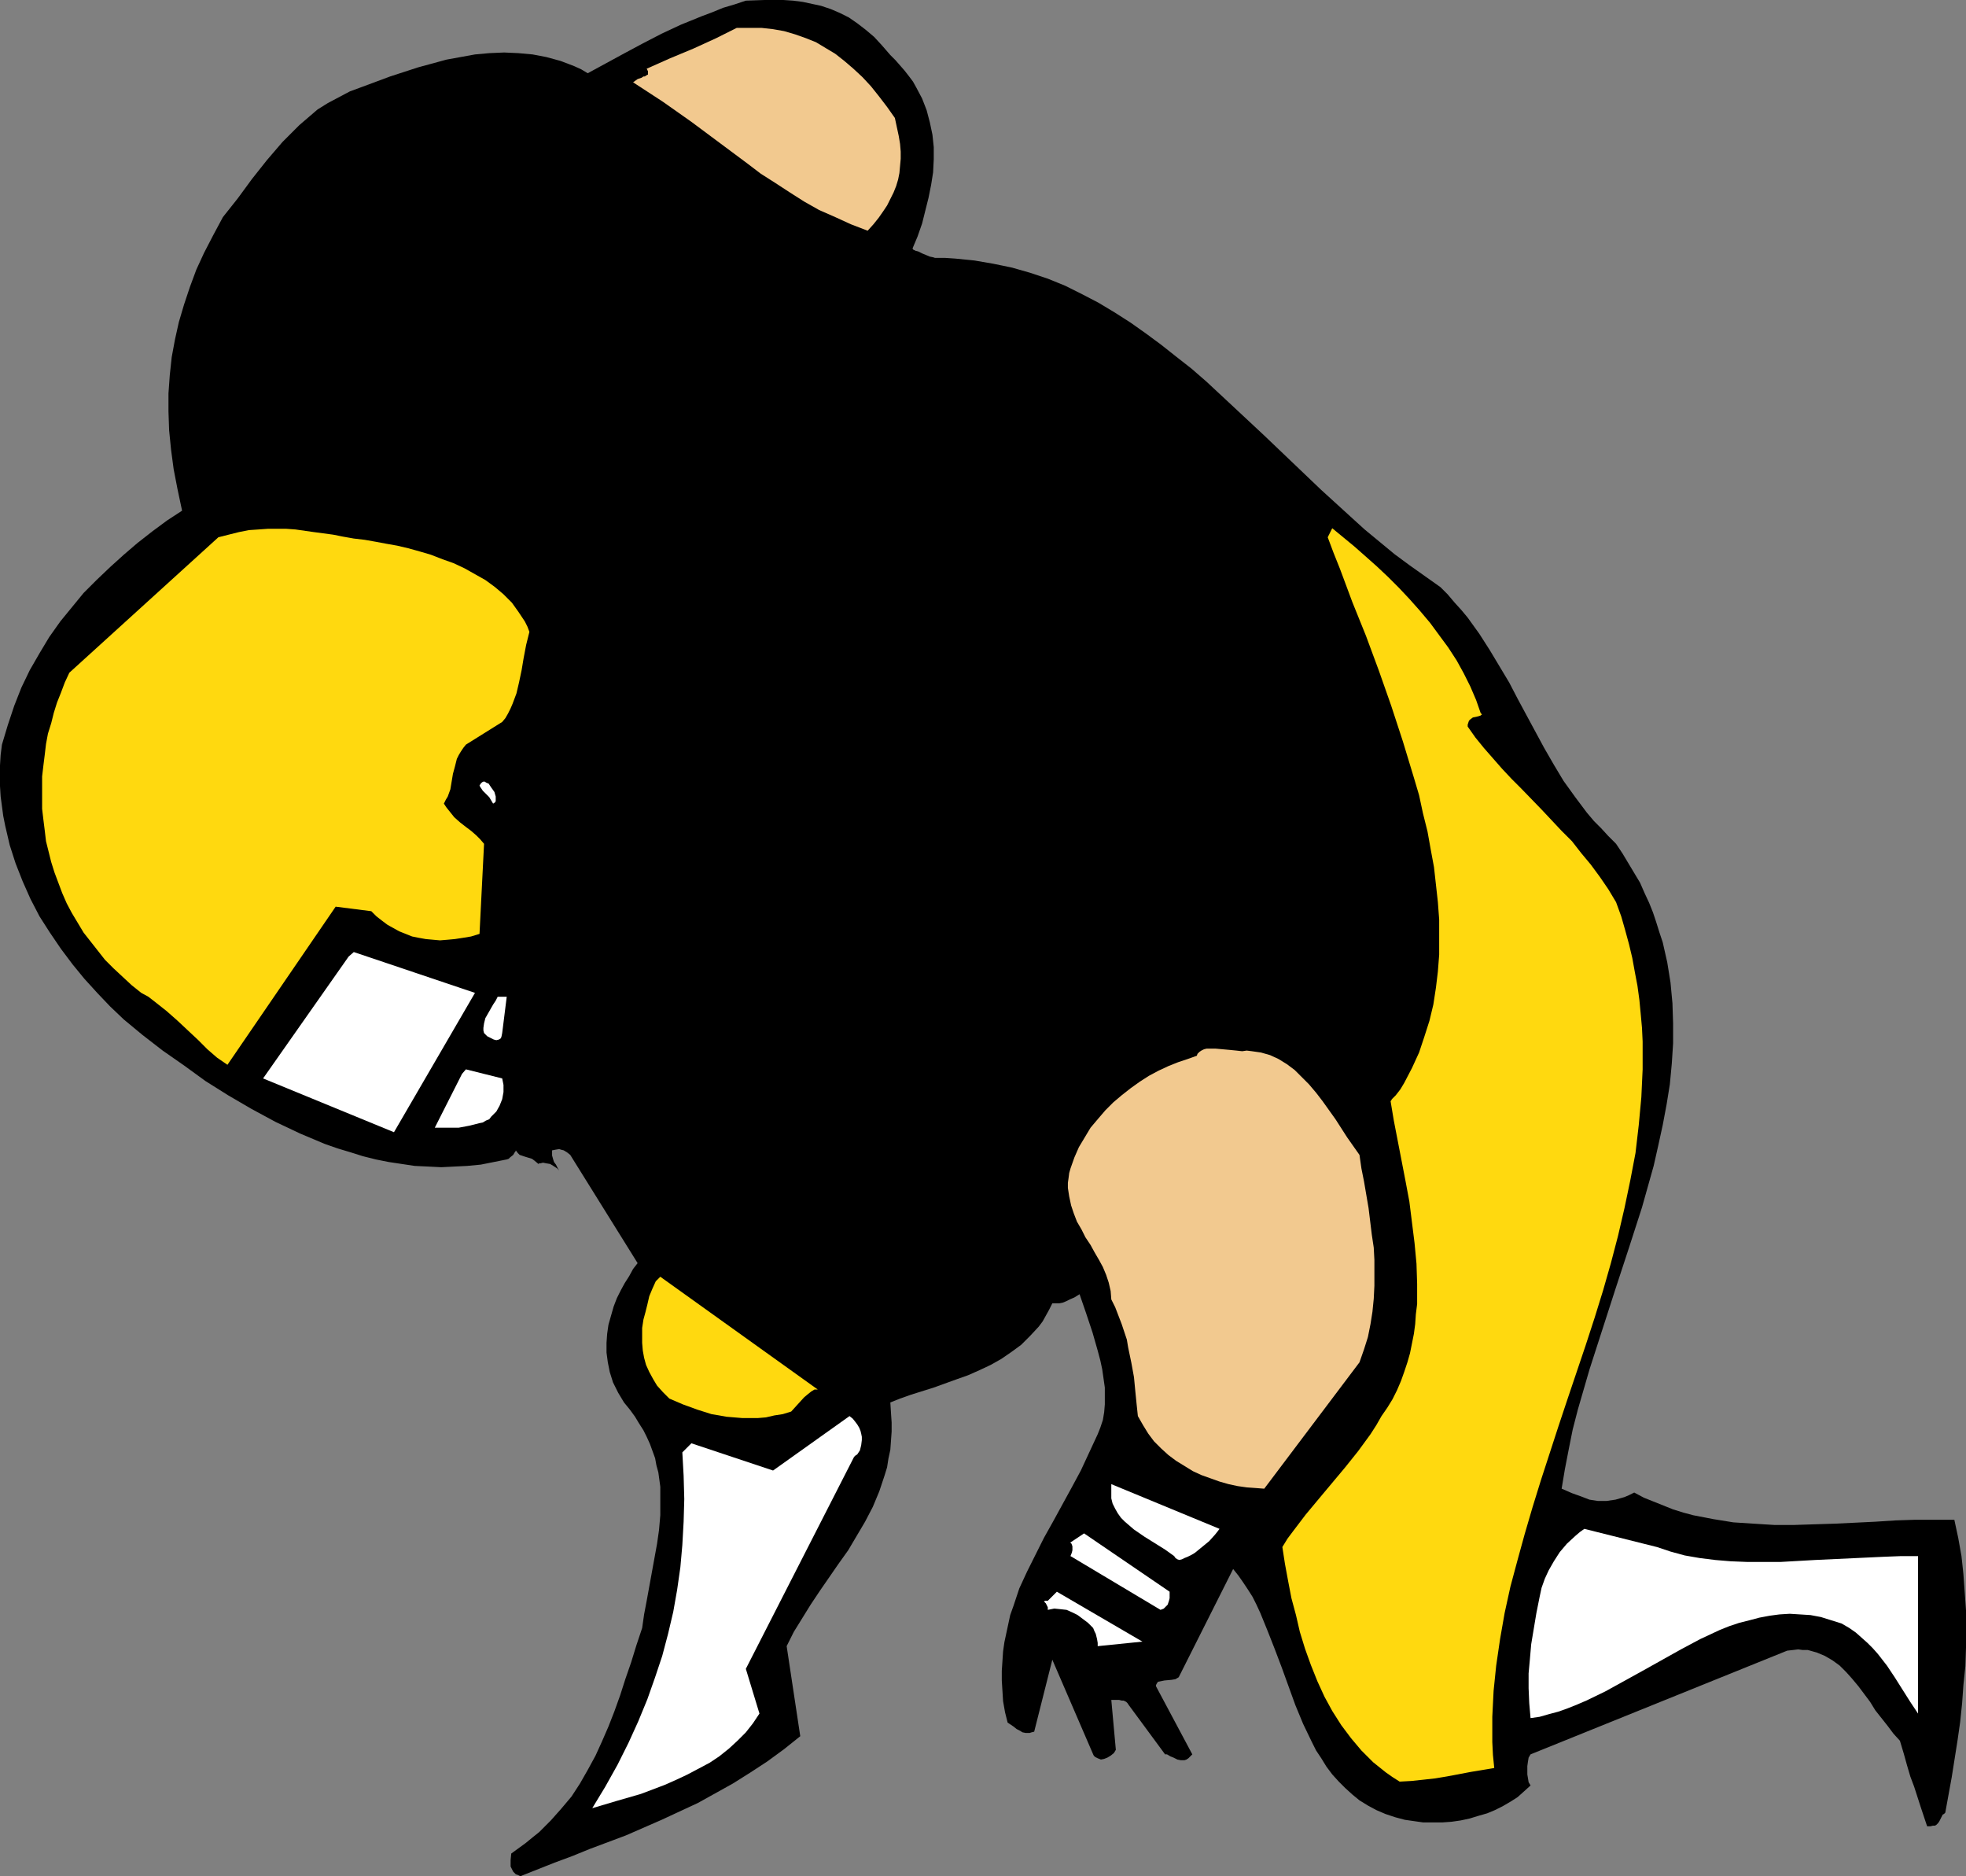
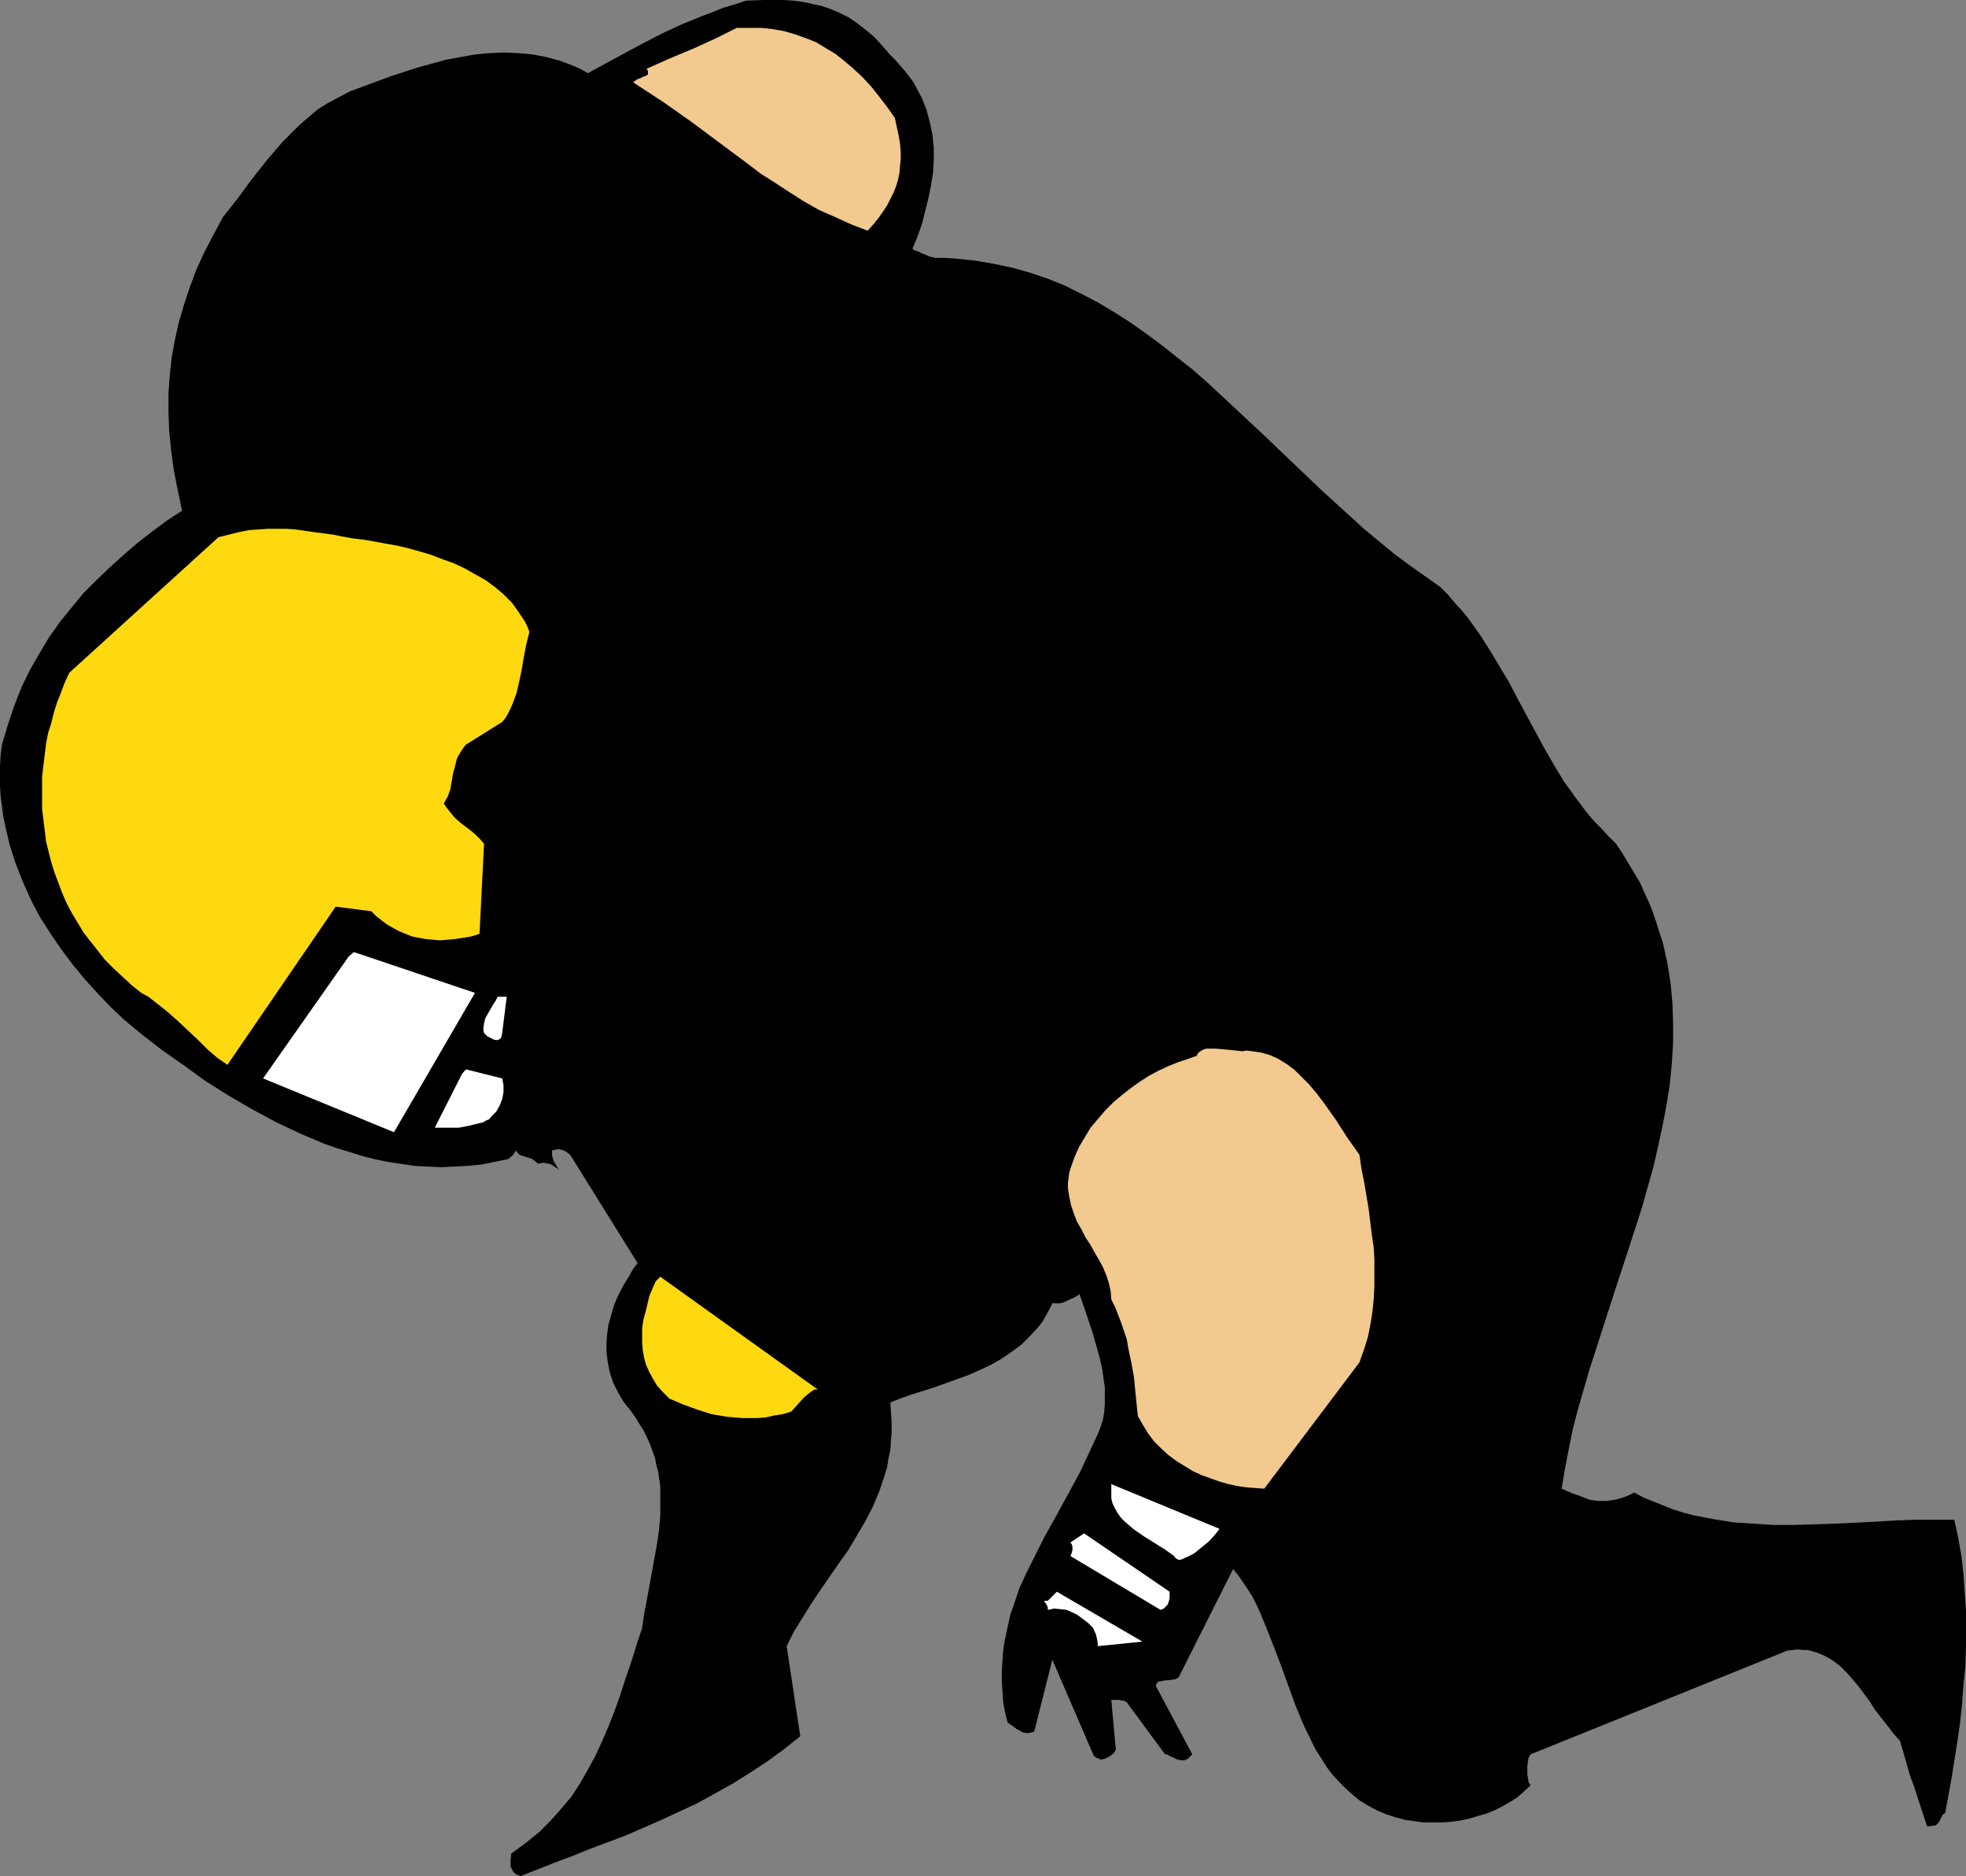
<svg xmlns="http://www.w3.org/2000/svg" xmlns:ns1="http://sodipodi.sourceforge.net/DTD/sodipodi-0.dtd" xmlns:ns2="http://www.inkscape.org/namespaces/inkscape" version="1.0" width="129.724mm" height="123.772mm" id="svg15" ns1:docname="Player 11.wmf">
  <rect width="100%" height="100%" fill="#808080" stroke="none" />
  <ns1:namedview id="namedview15" pagecolor="#ffffff" bordercolor="#000000" borderopacity="0.25" ns2:showpageshadow="2" ns2:pageopacity="0.0" ns2:pagecheckerboard="0" ns2:deskcolor="#d1d1d1" ns2:document-units="mm" />
  <defs id="defs1">
    <pattern id="WMFhbasepattern" patternUnits="userSpaceOnUse" width="6" height="6" x="0" y="0" />
  </defs>
  <path style="fill:#000000;fill-opacity:1;fill-rule:evenodd;stroke:none" d="m 90.334,21.653 -3.07,1.131 -2.747,1.454 -2.747,1.454 -2.586,1.616 -2.262,1.939 -2.262,1.939 -2.101,2.101 -2.101,2.101 -3.878,4.524 -3.717,4.686 -3.555,4.848 -3.717,4.686 -2.424,4.524 -2.262,4.363 -1.939,4.201 -1.616,4.363 -1.454,4.363 -1.293,4.363 -0.97,4.363 -0.808,4.363 -0.485,4.524 -0.323,4.524 v 4.524 l 0.162,4.686 0.485,4.848 0.646,4.848 0.97,5.009 1.131,5.332 -3.717,2.424 -3.717,2.747 -3.717,2.909 -3.394,2.909 -3.394,3.07 -3.394,3.232 -3.232,3.232 -2.909,3.555 -2.909,3.555 -2.747,3.878 -2.424,4.04 -2.424,4.201 -2.101,4.363 -1.778,4.524 -1.616,4.848 -1.454,4.848 -0.323,2.585 L 0,190.836 v 5.171 l 0.162,2.585 0.323,2.424 0.323,2.424 0.485,2.424 1.131,4.848 1.454,4.524 1.778,4.524 1.939,4.363 2.262,4.363 2.586,4.04 2.747,4.04 2.909,3.878 2.909,3.555 3.232,3.555 3.232,3.393 3.394,3.232 4.686,3.878 5.01,3.878 5.333,3.717 5.333,3.878 5.656,3.555 5.818,3.393 5.979,3.232 3.07,1.454 3.07,1.454 3.07,1.293 3.07,1.293 3.232,1.131 3.232,0.97 3.07,0.97 3.232,0.808 3.232,0.646 3.232,0.485 3.232,0.485 3.394,0.162 3.232,0.162 3.232,-0.162 3.232,-0.162 3.394,-0.323 3.232,-0.646 3.232,-0.646 0.485,-0.162 0.323,-0.323 0.808,-0.646 0.485,-0.808 0.162,-0.162 v -0.162 l 0.485,0.646 0.485,0.485 1.454,0.485 1.616,0.485 0.646,0.485 0.97,0.808 0.162,-0.162 h 0.323 l 0.646,-0.162 0.808,0.162 0.97,0.162 0.808,0.485 0.97,0.646 0.485,0.485 0.485,0.646 -0.485,-0.646 -0.323,-0.485 -0.485,-0.97 -0.485,-0.646 -0.162,-0.485 -0.323,-1.131 v -0.485 -0.808 l 0.808,-0.162 0.97,-0.162 0.485,0.162 0.646,0.162 0.808,0.485 0.808,0.646 16.806,26.985 -1.131,1.454 -0.97,1.777 -1.131,1.777 -0.97,1.777 -0.97,1.939 -0.808,2.101 -0.646,2.262 -0.646,2.262 -0.323,2.262 -0.162,2.262 v 2.424 l 0.323,2.424 0.485,2.424 0.808,2.585 1.293,2.585 1.454,2.424 1.454,1.777 1.293,1.777 0.97,1.616 1.131,1.777 0.808,1.616 0.808,1.777 0.646,1.777 0.646,1.777 0.323,1.777 0.485,1.777 0.485,3.555 v 3.555 3.555 l -0.323,3.717 -0.485,3.393 -1.293,7.11 -0.646,3.555 -0.646,3.555 -0.646,3.393 -0.485,3.393 -1.454,4.363 -1.293,4.201 -1.454,4.201 -1.293,4.04 -1.454,4.04 -1.454,3.717 -1.616,3.717 -1.616,3.555 -1.939,3.555 -1.939,3.393 -2.101,3.232 -2.586,3.07 -2.586,2.909 -2.909,2.909 -1.616,1.293 -1.778,1.454 -1.778,1.293 -1.778,1.293 -0.162,1.616 v 0.808 0.808 l 0.323,0.646 0.323,0.646 0.646,0.646 0.485,0.162 0.646,0.323 8.565,-3.393 4.363,-1.616 4.363,-1.777 9.05,-3.393 8.888,-3.878 4.525,-2.101 4.525,-2.101 4.363,-2.424 4.363,-2.424 4.363,-2.747 4.202,-2.747 4.202,-3.07 4.04,-3.232 -3.394,-22.461 1.778,-3.555 2.101,-3.393 2.101,-3.393 2.262,-3.393 4.686,-6.787 2.424,-3.393 2.101,-3.555 2.101,-3.555 1.939,-3.717 1.616,-3.878 0.646,-1.939 0.646,-1.939 0.646,-2.101 0.323,-2.101 0.485,-2.262 0.162,-2.262 0.162,-2.262 v -2.262 l -0.162,-2.424 -0.162,-2.585 2.424,-0.97 2.747,-0.97 5.656,-1.777 5.818,-2.101 2.747,-0.97 2.909,-1.293 2.747,-1.293 2.586,-1.454 2.586,-1.777 2.424,-1.777 2.262,-2.262 2.101,-2.262 0.97,-1.293 0.808,-1.454 0.808,-1.454 0.808,-1.616 h 0.485 0.646 0.646 l 0.808,-0.162 0.808,-0.323 0.97,-0.485 1.131,-0.485 1.293,-0.808 1.616,4.686 1.616,4.848 1.293,4.524 0.646,2.424 0.485,2.262 0.323,2.262 0.323,2.262 v 2.101 2.101 l -0.162,1.939 -0.323,1.939 -0.646,1.939 -0.646,1.616 -2.101,4.524 -2.101,4.524 -2.262,4.201 -4.686,8.564 -2.262,4.04 -2.101,4.201 -2.101,4.201 -1.939,4.201 -1.454,4.363 -0.808,2.262 -0.485,2.262 -0.485,2.262 -0.485,2.262 -0.323,2.262 -0.162,2.424 -0.162,2.424 v 2.424 l 0.162,2.585 0.162,2.585 0.485,2.747 0.646,2.585 1.454,0.97 0.808,0.646 0.646,0.323 0.808,0.485 0.808,0.162 h 0.97 l 0.485,-0.162 0.646,-0.162 4.525,-17.936 10.181,23.592 0.162,0.323 0.323,0.323 0.646,0.323 0.808,0.323 0.808,-0.162 0.808,-0.323 0.808,-0.485 0.808,-0.646 0.485,-0.808 -1.131,-12.442 h 1.939 l 0.646,0.162 h 0.485 l 0.646,0.323 0.323,0.323 0.323,0.485 9.05,12.281 h 0.485 l 0.808,0.485 0.808,0.323 0.97,0.485 0.808,0.162 h 0.97 l 0.485,-0.162 0.485,-0.323 0.485,-0.485 0.485,-0.485 -9.05,-16.967 v -0.323 l 0.162,-0.323 0.323,-0.485 0.808,-0.162 0.808,-0.162 1.778,-0.162 0.97,-0.162 0.808,-0.485 13.574,-26.985 1.293,1.616 1.131,1.616 1.293,1.939 1.131,1.777 0.97,1.939 0.97,2.101 1.778,4.363 1.778,4.524 1.778,4.686 3.394,9.372 1.939,4.686 2.101,4.363 1.131,2.262 1.293,1.939 1.293,2.101 1.454,1.939 1.616,1.777 1.616,1.616 1.778,1.616 1.778,1.454 2.101,1.293 2.101,1.131 2.262,0.97 2.424,0.808 2.424,0.646 2.262,0.323 2.262,0.323 h 2.424 2.424 l 2.262,-0.162 2.262,-0.323 2.262,-0.485 2.101,-0.646 2.262,-0.646 1.939,-0.808 1.939,-0.97 1.939,-1.131 1.778,-1.131 1.616,-1.454 1.616,-1.454 -0.485,-0.808 -0.162,-0.97 -0.162,-0.97 v -2.101 l 0.162,-1.131 0.162,-0.97 0.485,-0.808 63.994,-25.854 1.454,-0.162 1.293,-0.162 1.131,0.162 h 1.293 l 1.131,0.323 1.131,0.323 1.939,0.808 1.939,1.131 1.778,1.293 1.616,1.616 1.454,1.616 1.616,1.939 1.454,1.939 1.454,1.939 1.293,2.101 3.07,3.878 1.454,1.939 1.616,1.777 0.97,3.232 0.808,2.909 0.808,2.747 0.97,2.585 1.616,5.009 1.616,4.848 h 0.808 l 0.646,-0.162 h 0.485 l 0.323,-0.162 0.485,-0.485 0.323,-0.485 0.485,-0.97 0.323,-0.646 0.323,-0.162 0.323,-0.323 1.616,-8.887 1.454,-9.211 0.646,-4.524 0.485,-4.686 0.323,-4.524 0.485,-4.686 0.162,-4.686 v -4.524 -4.686 l -0.323,-4.524 -0.323,-4.524 -0.485,-4.524 -0.808,-4.524 -0.97,-4.524 h -4.848 -5.01 l -4.848,0.162 -5.01,0.323 -10.019,0.485 -5.171,0.162 -5.01,0.162 h -5.01 l -5.171,-0.323 -5.01,-0.323 -5.01,-0.808 -5.01,-0.97 -2.424,-0.646 -2.586,-0.808 -2.424,-0.97 -2.424,-0.97 -2.424,-0.97 -2.424,-1.293 -1.293,0.646 -1.131,0.485 -1.131,0.323 -1.131,0.323 -1.131,0.162 -1.131,0.162 h -2.101 l -2.101,-0.323 -2.101,-0.808 -2.262,-0.808 -2.586,-1.131 0.808,-4.848 0.97,-5.009 0.97,-4.848 1.293,-5.009 1.454,-5.009 1.454,-5.009 3.232,-10.018 3.232,-10.018 3.394,-10.342 3.232,-10.018 1.454,-5.171 1.454,-5.171 1.131,-5.009 1.131,-5.171 0.97,-5.171 0.808,-5.009 0.485,-5.171 0.323,-5.009 v -5.009 l -0.162,-5.009 -0.485,-5.171 -0.808,-5.009 -1.131,-5.009 -0.808,-2.424 -0.808,-2.585 -0.808,-2.424 -0.97,-2.424 -1.131,-2.424 -1.131,-2.585 -1.454,-2.424 -1.454,-2.424 -1.454,-2.424 -1.616,-2.424 -1.939,-1.939 -1.778,-1.939 -1.778,-1.777 -1.778,-2.101 -2.909,-3.878 -2.909,-4.04 -2.424,-4.04 -2.424,-4.201 -4.363,-8.079 -2.262,-4.201 -2.101,-4.04 -2.424,-4.04 -2.424,-4.04 -2.586,-4.04 -2.909,-4.04 -1.616,-1.939 -1.616,-1.777 -1.778,-2.101 -1.778,-1.777 -3.878,-2.747 -3.878,-2.747 -3.717,-2.747 -3.717,-3.07 -3.717,-3.07 -3.555,-3.232 -7.272,-6.625 -7.11,-6.787 -7.11,-6.787 -7.272,-6.787 -7.11,-6.625 -3.717,-3.232 -3.717,-2.909 -3.878,-3.07 -3.717,-2.747 -3.878,-2.747 -4.04,-2.585 -4.04,-2.424 -4.04,-2.101 -4.202,-2.101 -4.363,-1.777 -4.363,-1.454 -4.525,-1.293 -4.686,-0.97 -4.686,-0.808 -4.848,-0.485 -2.424,-0.162 h -2.586 l -0.485,-0.162 -0.808,-0.162 -1.939,-0.808 -0.97,-0.485 -0.646,-0.162 -0.646,-0.323 v -0.162 h -0.162 l 1.293,-3.07 1.131,-3.232 0.808,-3.232 0.808,-3.232 0.646,-3.232 0.485,-3.07 0.162,-3.232 v -3.07 l -0.323,-3.07 -0.646,-3.07 -0.808,-3.07 -1.131,-2.909 -1.454,-2.747 -0.808,-1.454 -0.97,-1.293 -1.131,-1.454 -1.131,-1.293 -1.131,-1.293 -1.293,-1.293 -2.101,-2.424 -1.939,-2.101 -2.101,-1.777 -2.101,-1.616 -2.101,-1.454 -2.262,-1.131 -2.262,-0.97 -2.424,-0.808 -2.262,-0.485 -2.262,-0.485 L 197.798,0.162 195.374,0 h -2.262 -2.424 l -4.686,0.162 -2.909,0.97 -2.747,0.808 -2.747,1.131 -2.586,0.97 -5.171,2.101 -4.848,2.262 -4.686,2.424 -4.525,2.424 -9.211,5.009 -1.616,-0.97 -1.778,-0.808 -3.394,-1.293 -3.555,-0.97 -3.394,-0.646 -3.555,-0.323 -3.555,-0.162 -3.717,0.162 -3.555,0.323 -3.555,0.646 -3.555,0.646 -3.555,0.97 -3.555,0.97 -6.949,2.262 z" id="path1" />
  <path style="fill:#f2c98f;fill-opacity:1;fill-rule:evenodd;stroke:none" d="m 161.277,17.128 0.323,0.646 v 0.485 0.323 l -0.323,0.162 -0.485,0.323 h -0.323 l -0.485,0.323 -0.97,0.323 -1.131,0.808 3.717,2.424 3.717,2.424 7.11,5.009 6.949,5.171 6.949,5.171 3.394,2.585 3.555,2.262 3.717,2.424 3.555,2.262 3.717,2.101 4.04,1.777 3.878,1.777 4.202,1.616 1.454,-1.616 1.293,-1.616 1.131,-1.616 0.97,-1.454 0.808,-1.616 0.808,-1.616 0.646,-1.616 0.485,-1.616 0.323,-1.616 0.162,-1.777 0.162,-1.777 v -1.777 l -0.162,-1.939 -0.323,-1.939 -0.485,-2.262 -0.485,-2.262 -1.939,-2.747 -2.101,-2.747 -1.939,-2.424 -2.101,-2.262 -2.262,-2.101 -2.262,-1.939 -2.262,-1.777 -2.424,-1.454 -2.424,-1.454 -2.424,-0.97 -2.747,-0.97 -2.747,-0.808 -2.747,-0.485 -2.909,-0.323 h -3.07 -3.07 l -5.171,2.585 -5.656,2.585 -5.818,2.424 z" id="path2" />
  <path style="fill:#ffd90f;fill-opacity:1;fill-rule:evenodd;stroke:none" d="m 54.459,133.957 -37.168,33.772 -1.131,2.424 -0.97,2.585 -0.97,2.424 -0.808,2.585 -0.646,2.585 -0.808,2.585 -0.485,2.585 -0.323,2.747 -0.323,2.585 -0.323,2.747 v 2.747 2.585 2.747 l 0.323,2.747 0.323,2.585 0.323,2.747 0.646,2.585 0.646,2.585 0.808,2.585 0.97,2.585 0.97,2.585 1.131,2.585 1.293,2.424 1.454,2.424 1.454,2.424 1.778,2.262 1.778,2.262 1.778,2.262 2.101,2.101 2.262,2.101 2.262,2.101 2.424,1.939 1.778,0.97 1.454,1.131 3.07,2.424 2.747,2.424 2.586,2.424 2.424,2.262 2.424,2.424 2.424,2.101 2.586,1.777 26.987,-39.428 8.888,1.131 1.293,1.293 1.454,1.131 1.293,0.97 1.454,0.808 1.454,0.808 1.616,0.646 1.616,0.646 1.616,0.323 1.778,0.323 1.778,0.162 1.778,0.162 1.939,-0.162 1.778,-0.162 2.101,-0.323 1.939,-0.323 2.101,-0.646 1.131,-22.461 -0.97,-1.131 -0.97,-0.97 -1.293,-1.131 -1.293,-0.97 -1.454,-1.131 -1.454,-1.293 -1.293,-1.616 -0.646,-0.808 -0.646,-0.97 0.485,-0.97 0.485,-0.808 0.646,-1.777 0.323,-1.939 0.323,-1.939 0.485,-1.777 0.485,-1.939 0.485,-0.97 0.485,-0.808 0.646,-0.97 0.646,-0.808 9.05,-5.656 0.808,-0.97 0.646,-1.131 0.646,-1.293 0.485,-1.131 0.97,-2.585 0.646,-2.747 0.646,-3.07 0.485,-2.909 0.646,-3.393 0.808,-3.232 -0.485,-1.293 -0.646,-1.293 -1.616,-2.424 -1.616,-2.262 -2.101,-2.101 -2.101,-1.777 -2.424,-1.777 -2.586,-1.454 -2.586,-1.454 -2.747,-1.293 -2.747,-0.97 -2.909,-1.131 -2.747,-0.808 -2.909,-0.808 -2.747,-0.646 -2.747,-0.485 -2.586,-0.485 -2.747,-0.485 -2.747,-0.323 -2.747,-0.485 -2.424,-0.485 -4.848,-0.646 -4.525,-0.646 -2.262,-0.162 h -2.262 -2.424 l -2.262,0.162 -2.424,0.162 -2.424,0.485 -2.586,0.646 z" id="path3" />
-   <path style="fill:#ffffff;fill-opacity:1;fill-rule:evenodd;stroke:none" d="m 119.584,195.845 0.162,0.323 0.323,0.485 0.323,0.485 0.485,0.485 1.131,1.131 0.485,0.808 0.485,0.808 0.485,-0.323 0.162,-0.323 v -0.646 -0.485 l -0.323,-1.131 -0.808,-1.131 -0.646,-0.97 -0.485,-0.162 -0.485,-0.323 h -0.323 l -0.323,0.162 -0.323,0.323 z" id="path4" />
  <path style="fill:#ffffff;fill-opacity:1;fill-rule:evenodd;stroke:none" d="M 86.941,238.505 65.61,268.883 98.253,282.295 118.453,247.554 88.234,237.374 Z" id="path5" />
-   <path style="fill:#ffd90f;fill-opacity:1;fill-rule:evenodd;stroke:none" d="m 331.118,133.957 1.454,3.878 1.616,4.04 3.07,8.241 3.394,8.403 3.232,8.726 3.07,8.726 2.909,8.887 2.747,9.049 1.293,4.363 0.97,4.524 1.131,4.524 0.808,4.524 0.808,4.363 0.485,4.363 0.485,4.363 0.323,4.363 v 4.363 4.363 l -0.323,4.201 -0.485,4.04 -0.646,4.201 -0.97,4.04 -1.293,4.04 -1.293,3.878 -1.778,3.878 -1.939,3.717 -0.97,1.616 -1.131,1.454 -0.485,0.485 -0.485,0.485 -0.162,0.323 -0.162,0.162 0.808,4.848 0.97,5.009 1.939,10.018 0.97,5.171 0.646,5.171 0.646,5.171 0.485,5.171 0.162,5.009 v 5.009 l -0.323,2.585 -0.162,2.424 -0.323,2.424 -0.485,2.424 -0.485,2.424 -0.646,2.262 -0.808,2.424 -0.808,2.262 -0.97,2.262 -1.131,2.262 -1.293,2.101 -1.454,2.101 -1.293,2.262 -1.454,2.262 -3.07,4.201 -3.232,4.04 -6.626,7.918 -3.232,3.878 -3.07,4.04 -1.454,1.939 -1.293,2.101 0.646,4.201 0.808,4.363 0.808,4.201 1.131,4.201 0.97,4.201 1.293,4.201 1.454,4.04 1.616,4.04 1.778,3.878 1.939,3.555 2.262,3.555 2.424,3.232 2.586,3.07 1.454,1.454 1.454,1.454 1.616,1.293 1.616,1.293 1.616,1.131 1.778,1.131 2.909,-0.162 3.07,-0.323 2.909,-0.323 2.909,-0.485 5.979,-1.131 5.818,-0.97 -0.323,-3.232 -0.162,-3.232 v -3.07 -3.232 l 0.323,-6.464 0.646,-6.302 0.97,-6.625 1.131,-6.464 1.454,-6.625 1.778,-6.625 1.778,-6.464 1.939,-6.625 2.101,-6.787 4.363,-13.412 2.262,-6.787 4.525,-13.412 2.262,-6.948 2.101,-6.787 1.939,-6.787 1.778,-6.787 1.616,-6.948 1.454,-6.948 1.293,-6.787 0.808,-6.948 0.646,-6.948 0.323,-6.948 v -3.393 -3.555 l -0.162,-3.393 -0.323,-3.555 -0.323,-3.393 -0.485,-3.555 -0.646,-3.393 -0.646,-3.555 -0.808,-3.393 -0.97,-3.555 -0.97,-3.393 -1.293,-3.555 -1.939,-3.232 -2.101,-3.07 -2.262,-3.07 -2.424,-2.909 -2.262,-2.909 -2.586,-2.585 -5.01,-5.332 -5.01,-5.171 -2.424,-2.424 -2.424,-2.585 -2.262,-2.585 -2.262,-2.585 -2.101,-2.585 -1.939,-2.747 v -0.485 l 0.162,-0.485 0.162,-0.485 0.323,-0.323 0.646,-0.485 0.808,-0.162 0.646,-0.162 0.485,-0.162 0.162,-0.162 h 0.162 l -0.162,-0.323 -0.162,-0.162 -1.131,-3.232 -1.454,-3.393 -1.616,-3.232 -1.778,-3.232 -2.101,-3.232 -2.262,-3.07 -2.262,-3.07 -2.586,-3.07 -2.586,-2.909 -2.586,-2.747 -2.747,-2.747 -2.747,-2.585 -2.909,-2.585 -2.747,-2.424 -2.747,-2.262 -2.747,-2.262 z" id="path6" />
  <path style="fill:#ffffff;fill-opacity:1;fill-rule:evenodd;stroke:none" d="m 124.109,248.523 -0.485,0.97 -0.323,0.485 -0.323,0.485 -0.646,1.131 -0.646,1.131 -0.646,1.131 -0.323,1.293 -0.162,1.131 v 0.646 l 0.162,0.646 0.808,0.808 0.97,0.485 0.646,0.323 0.646,0.162 0.646,-0.162 0.485,-0.323 0.162,-0.485 0.162,-0.808 1.131,-9.049 z" id="path7" />
-   <path style="fill:#ffffff;fill-opacity:1;fill-rule:evenodd;stroke:none" d="m 115.221,267.752 -6.787,13.412 h 3.07 2.909 l 2.586,-0.485 1.293,-0.323 1.293,-0.323 0.808,-0.162 0.808,-0.485 0.808,-0.323 0.485,-0.646 1.293,-1.293 0.808,-1.454 0.646,-1.616 0.323,-1.777 v -1.777 l -0.323,-1.616 -9.05,-2.262 z" id="path8" />
+   <path style="fill:#ffffff;fill-opacity:1;fill-rule:evenodd;stroke:none" d="m 115.221,267.752 -6.787,13.412 h 3.07 2.909 l 2.586,-0.485 1.293,-0.323 1.293,-0.323 0.808,-0.162 0.808,-0.485 0.808,-0.323 0.485,-0.646 1.293,-1.293 0.808,-1.454 0.646,-1.616 0.323,-1.777 v -1.777 l -0.323,-1.616 -9.05,-2.262 " id="path8" />
  <path style="fill:#ffd90f;fill-opacity:1;fill-rule:evenodd;stroke:none" d="m 163.539,319.461 -0.808,1.777 -0.808,1.939 -0.485,2.101 -0.485,1.939 -0.485,1.777 -0.323,2.101 v 1.939 1.777 l 0.162,1.939 0.323,1.777 0.485,1.777 0.808,1.777 0.97,1.777 0.97,1.616 1.454,1.616 1.616,1.616 3.394,1.454 3.555,1.293 3.555,1.131 1.939,0.323 1.778,0.323 1.939,0.162 1.939,0.162 h 1.939 2.101 l 1.939,-0.162 2.101,-0.485 2.101,-0.323 2.101,-0.646 1.616,-1.777 1.616,-1.777 0.97,-0.808 0.808,-0.646 0.808,-0.485 h 0.808 l -39.269,-28.116 z" id="path9" />
  <path style="fill:#f2c98f;fill-opacity:1;fill-rule:evenodd;stroke:none" d="m 298.475,263.228 -2.262,0.808 -2.424,0.808 -2.424,0.97 -2.424,1.131 -2.424,1.293 -2.262,1.454 -2.262,1.616 -2.262,1.777 -2.101,1.777 -1.939,1.939 -1.939,2.262 -1.778,2.101 -1.454,2.424 -1.454,2.424 -1.131,2.585 -0.97,2.747 -0.323,1.131 -0.162,1.293 -0.162,1.131 v 1.293 l 0.323,2.101 0.485,2.262 0.646,1.939 0.808,2.101 1.131,1.939 0.97,1.939 1.293,1.939 0.97,1.777 1.131,1.939 0.97,1.777 0.808,1.939 0.646,1.939 0.485,2.101 0.162,2.101 0.97,1.939 0.808,2.101 0.808,2.101 0.646,1.939 0.646,1.939 0.323,1.939 0.808,3.878 0.646,3.555 0.323,3.393 0.323,3.232 0.323,3.07 1.293,2.262 1.293,2.101 1.454,1.939 1.778,1.777 1.778,1.616 1.939,1.454 2.101,1.293 2.101,1.293 2.101,0.97 2.262,0.808 2.262,0.808 2.262,0.646 2.262,0.485 2.262,0.323 2.262,0.162 2.101,0.162 23.755,-31.51 1.131,-3.232 0.97,-3.07 0.646,-3.232 0.485,-3.07 0.323,-3.232 0.162,-3.232 v -3.232 -3.232 l -0.162,-3.07 -0.485,-3.232 -0.808,-6.625 -1.131,-6.625 -0.646,-3.232 -0.485,-3.393 -3.07,-4.363 -2.909,-4.524 -3.232,-4.524 -1.616,-2.101 -1.778,-2.101 -1.778,-1.777 -1.778,-1.777 -1.939,-1.454 -2.101,-1.293 -2.101,-0.97 -2.262,-0.646 -1.131,-0.162 -1.131,-0.162 -1.293,-0.162 -1.131,0.162 -1.454,-0.162 -1.616,-0.162 -3.555,-0.323 h -1.616 -0.646 l -0.646,0.162 -0.646,0.323 -0.485,0.323 -0.485,0.485 z" id="path10" />
-   <path style="fill:#ffffff;fill-opacity:1;fill-rule:evenodd;stroke:none" d="m 170.165,362.12 0.323,5.817 0.162,5.817 -0.162,5.656 -0.323,5.817 -0.485,5.494 -0.808,5.656 -0.97,5.494 -1.293,5.494 -1.454,5.494 -1.778,5.332 -1.939,5.494 -2.262,5.494 -2.424,5.332 -2.747,5.494 -3.07,5.494 -3.232,5.332 5.979,-1.777 6.141,-1.777 5.979,-2.262 2.909,-1.293 2.747,-1.293 2.747,-1.454 2.747,-1.454 2.424,-1.616 2.424,-1.939 2.101,-1.939 2.101,-2.101 1.778,-2.262 1.616,-2.424 -3.394,-11.15 26.987,-52.839 0.323,-0.323 0.485,-0.323 0.323,-0.485 0.323,-0.485 0.323,-1.293 0.162,-1.293 v -0.808 l -0.162,-0.808 -0.162,-0.646 -0.323,-0.808 -0.485,-0.808 -0.485,-0.646 -0.646,-0.808 -0.808,-0.646 -19.069,13.573 -20.362,-6.787 z" id="path11" />
  <path style="fill:#ffffff;fill-opacity:1;fill-rule:evenodd;stroke:none" d="m 277.144,371.169 v 0.97 1.454 l 0.323,1.293 0.646,1.293 0.646,1.131 0.808,1.131 0.97,0.97 1.131,0.97 1.131,0.97 2.586,1.777 2.586,1.616 2.586,1.616 2.262,1.616 0.323,0.485 0.485,0.323 0.485,0.162 0.646,-0.162 0.646,-0.323 0.808,-0.323 0.97,-0.485 0.808,-0.485 1.778,-1.454 1.778,-1.454 1.454,-1.616 0.646,-0.808 0.485,-0.646 -26.987,-11.15 z" id="path12" />
  <path style="fill:#ffffff;fill-opacity:1;fill-rule:evenodd;stroke:none" d="m 266.963,384.581 v 0.162 h 0.162 l 0.162,0.323 0.162,0.485 v 0.323 0.646 l -0.162,0.646 -0.323,0.808 22.462,13.412 0.808,-0.323 0.485,-0.485 0.485,-0.485 0.162,-0.485 0.162,-0.485 0.162,-0.646 v -0.808 -0.808 l -21.331,-14.543 z" id="path13" />
  <path style="fill:#ffffff;fill-opacity:1;fill-rule:evenodd;stroke:none" d="m 261.307,399.124 h -0.646 l -0.323,0.162 v 0 l 0.162,0.162 0.323,0.323 0.162,0.323 0.323,0.646 v 0.646 l 1.616,-0.323 1.616,0.162 1.454,0.162 1.454,0.646 1.293,0.646 1.293,0.97 1.293,0.97 1.293,1.293 0.323,0.808 0.323,0.646 0.162,0.646 0.162,0.646 0.162,0.97 v 0.808 l 11.15,-1.131 -21.331,-12.442 z" id="path14" />
-   <path style="fill:#ffffff;fill-opacity:1;fill-rule:evenodd;stroke:none" d="m 395.112,381.187 -1.131,0.808 -1.131,0.97 -2.101,1.939 -1.778,2.101 -1.454,2.262 -1.293,2.262 -0.97,2.101 -0.808,2.262 -0.485,2.262 -0.808,4.04 -0.646,3.878 -0.646,3.878 -0.323,3.717 -0.323,3.555 v 3.717 l 0.162,3.717 0.323,3.717 2.262,-0.323 2.262,-0.646 2.424,-0.646 2.262,-0.808 2.424,-0.97 2.262,-0.97 4.686,-2.262 4.686,-2.585 4.686,-2.585 9.534,-5.332 4.848,-2.585 4.848,-2.262 2.424,-0.97 2.424,-0.808 2.586,-0.646 2.424,-0.646 2.586,-0.485 2.424,-0.323 2.586,-0.162 2.586,0.162 2.586,0.162 2.586,0.485 2.586,0.808 2.586,0.808 1.939,1.131 1.616,1.131 1.454,1.293 1.454,1.293 1.293,1.293 1.293,1.454 2.262,2.909 1.939,2.909 1.939,3.07 1.939,3.07 1.939,2.909 v -39.266 h -4.202 l -4.202,0.162 -17.291,0.808 -8.565,0.485 h -4.202 -4.202 l -4.04,-0.162 -3.878,-0.323 -3.878,-0.485 -3.717,-0.646 -3.555,-0.97 -3.394,-1.131 z" id="path15" />
</svg>